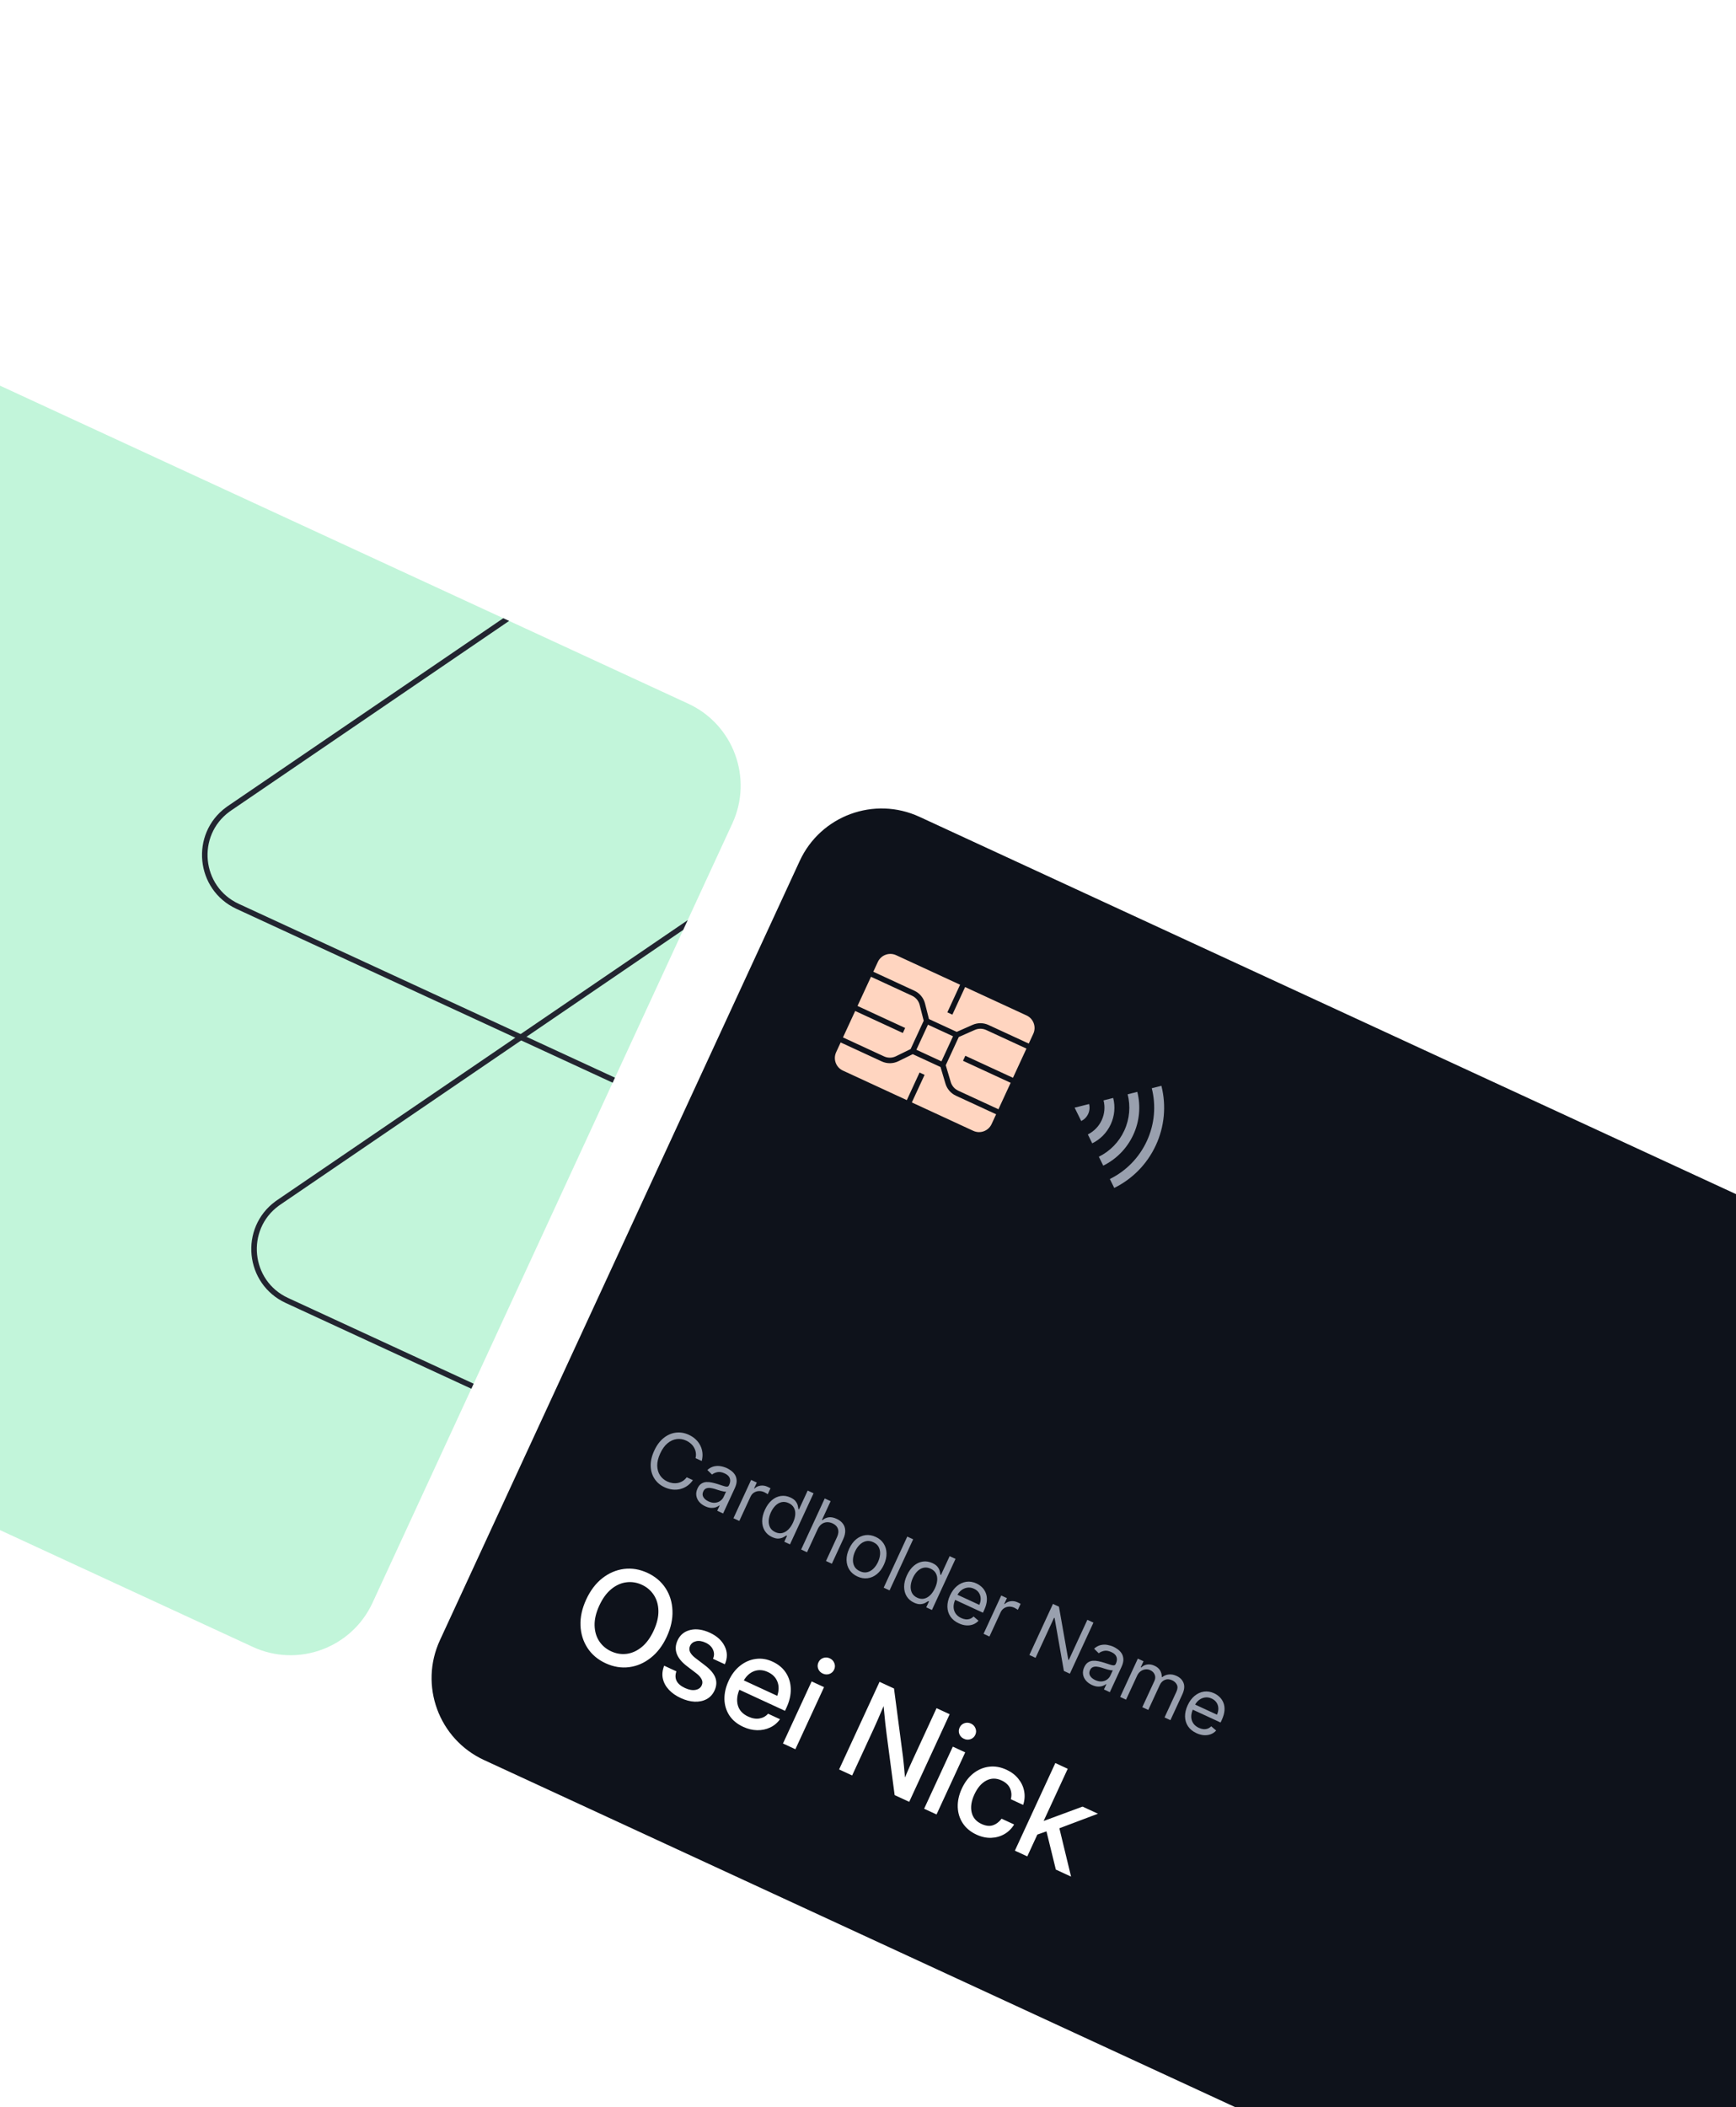
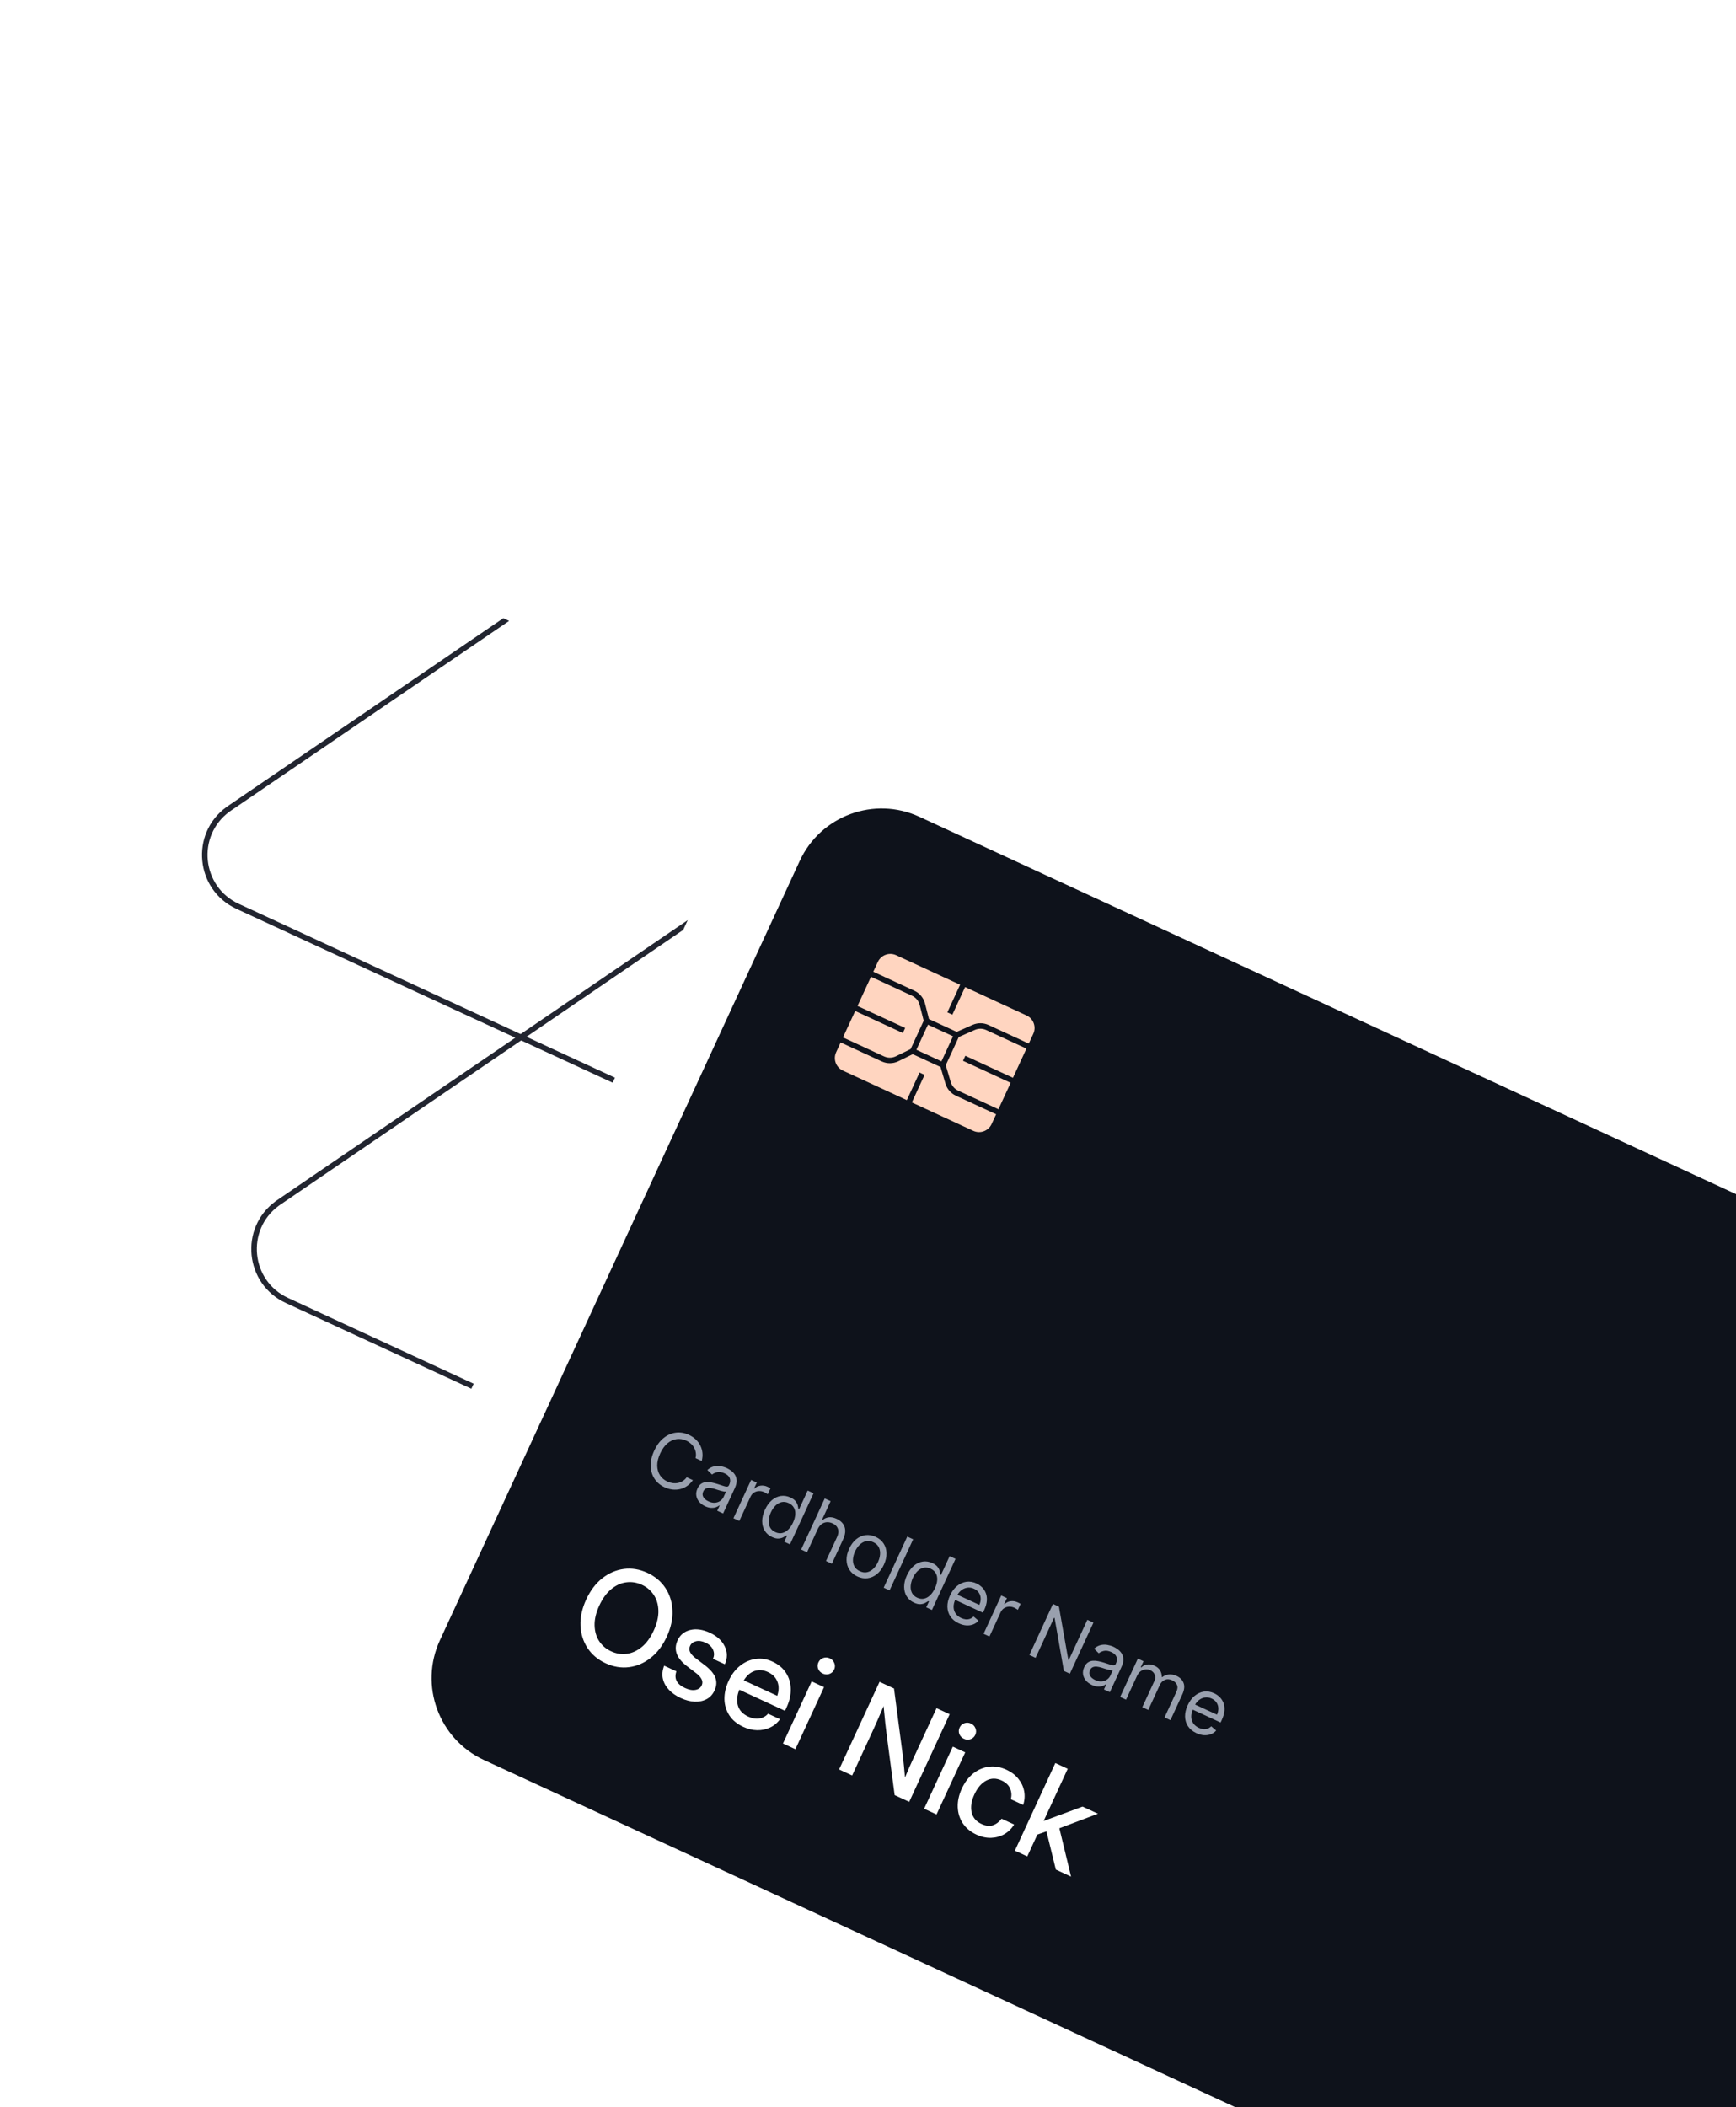
<svg xmlns="http://www.w3.org/2000/svg" width="272" height="330" viewBox="0 0 272 330" fill="none">
  <g clip-path="url(#clip0_911_806)">
-     <path d="M125.303 134.833C128.577 127.746 136.976 124.654 144.064 127.927L369.837 232.21C376.925 235.484 380.017 243.883 376.743 250.97L320.367 373.025C317.093 380.113 308.694 383.204 301.607 379.931L75.833 275.648C68.746 272.375 65.654 263.975 68.927 256.888L125.303 134.833Z" fill="#0E121B" />
+     <path d="M125.303 134.833C128.577 127.746 136.976 124.654 144.064 127.927L369.837 232.21C376.925 235.484 380.017 243.883 376.743 250.97L320.367 373.025C317.093 380.113 308.694 383.204 301.607 379.931L75.833 275.648C68.746 272.375 65.654 263.975 68.927 256.888Z" fill="#0E121B" />
    <g clip-path="url(#clip1_911_806)">
      <path d="M181.971 170.054C182.759 173.163 182.453 176.448 181.104 179.358C179.704 182.388 177.36 184.682 174.583 186.05L173.893 184.654C176.451 183.395 178.498 181.294 179.689 178.704C180.934 176.011 181.135 173.103 180.461 170.434L181.971 170.054ZM178.195 171.004C178.764 173.25 178.542 175.623 177.568 177.724C176.557 179.912 174.865 181.569 172.859 182.559L172.169 181.161C173.927 180.296 175.335 178.852 176.154 177.071C177.009 175.22 177.147 173.22 176.684 171.385L178.195 171.005L178.195 171.004ZM174.417 171.956C174.768 173.338 174.632 174.798 174.032 176.091C173.41 177.438 172.369 178.457 171.134 179.066L170.444 177.669C171.403 177.197 172.171 176.409 172.618 175.438C173.084 174.428 173.16 173.337 172.907 172.337L174.418 171.956L174.417 171.956ZM170.64 172.907C170.772 173.425 170.721 173.973 170.496 174.458C170.263 174.963 169.872 175.345 169.409 175.573L168.375 173.478L170.641 172.907L170.64 172.907Z" fill="#99A0AE" />
    </g>
    <path d="M94.888 260.492C93.673 259.931 92.727 259.133 92.05 258.098C91.374 257.063 91.008 255.888 90.952 254.574C90.902 253.262 91.201 251.907 91.847 250.507C92.497 249.101 93.337 247.992 94.367 247.18C95.407 246.364 96.54 245.878 97.767 245.722C98.993 245.566 100.214 245.769 101.43 246.33C102.651 246.895 103.6 247.694 104.277 248.729C104.953 249.764 105.315 250.94 105.362 252.258C105.417 253.572 105.121 254.932 104.471 256.338C103.825 257.738 102.983 258.842 101.946 259.652C100.916 260.464 99.787 260.949 98.561 261.105C97.334 261.261 96.11 261.056 94.888 260.492ZM95.752 258.623C96.544 258.989 97.354 259.121 98.183 259.02C99.015 258.912 99.799 258.56 100.537 257.962C101.278 257.358 101.905 256.501 102.418 255.39C102.934 254.272 103.182 253.236 103.161 252.281C103.141 251.325 102.9 250.499 102.44 249.802C101.983 249.1 101.358 248.565 100.566 248.2C99.781 247.837 98.972 247.709 98.14 247.816C97.311 247.918 96.526 248.27 95.786 248.874C95.045 249.478 94.417 250.338 93.901 251.456C93.387 252.567 93.141 253.6 93.162 254.555C93.185 255.505 93.425 256.331 93.883 257.033C94.343 257.73 94.966 258.26 95.752 258.623ZM106.652 265.937C105.909 265.594 105.295 265.165 104.81 264.651C104.326 264.136 104.008 263.557 103.858 262.915C103.714 262.275 103.783 261.595 104.063 260.875L105.978 261.76C105.584 262.904 106.034 263.775 107.33 264.373C107.943 264.656 108.487 264.755 108.959 264.667C109.437 264.583 109.766 264.347 109.944 263.961C110.098 263.629 110.091 263.306 109.923 262.99C109.759 262.668 109.49 262.365 109.115 262.08L107.669 260.977C105.996 259.713 105.494 258.356 106.164 256.907C106.561 256.048 107.225 255.506 108.155 255.28C109.092 255.057 110.117 255.203 111.228 255.716C112.326 256.223 113.097 256.926 113.539 257.823C113.99 258.716 114.002 259.66 113.572 260.653L111.712 259.794C111.925 259.319 111.927 258.847 111.718 258.378C111.513 257.904 111.122 257.533 110.545 257.266C109.993 257.011 109.494 256.937 109.05 257.045C108.605 257.152 108.296 257.393 108.124 257.768C107.97 258.099 107.97 258.423 108.122 258.739C108.28 259.058 108.554 259.367 108.945 259.667L110.432 260.801C111.281 261.446 111.829 262.09 112.076 262.733C112.322 263.376 112.283 264.05 111.957 264.756C111.67 265.376 111.252 265.831 110.701 266.12C110.159 266.406 109.537 266.536 108.834 266.509C108.134 266.476 107.407 266.286 106.652 265.937ZM116.453 270.453C115.49 270.008 114.762 269.407 114.269 268.651C113.783 267.897 113.529 267.054 113.506 266.119C113.492 265.182 113.71 264.225 114.161 263.249C114.618 262.261 115.216 261.472 115.958 260.884C116.699 260.295 117.511 259.94 118.393 259.819C119.279 259.692 120.164 259.832 121.048 260.24C121.968 260.666 122.667 261.249 123.144 261.991C123.627 262.735 123.878 263.578 123.898 264.518C123.921 265.452 123.702 266.419 123.239 267.42L122.997 267.945L115.842 264.64C115.474 265.535 115.398 266.36 115.615 267.116C115.838 267.875 116.376 268.451 117.23 268.845C117.868 269.14 118.46 269.238 119.004 269.14C119.549 269.041 119.995 268.793 120.343 268.395L122.212 269.258C121.806 269.83 121.29 270.262 120.663 270.554C120.043 270.849 119.367 270.99 118.635 270.98C117.911 270.966 117.184 270.79 116.453 270.453ZM116.541 263.175L121.781 265.595C122.058 264.785 122.067 264.048 121.808 263.385C121.551 262.715 121.054 262.21 120.317 261.87C119.581 261.529 118.874 261.479 118.198 261.717C117.531 261.953 116.978 262.439 116.541 263.175ZM122.679 273.06L127.17 263.337L129.113 264.234L124.622 273.958L122.679 273.06ZM128.911 262.107C128.567 261.948 128.328 261.7 128.194 261.363C128.068 261.022 128.082 260.685 128.235 260.354C128.391 260.016 128.638 259.788 128.976 259.668C129.323 259.546 129.669 259.564 130.013 259.722C130.356 259.881 130.594 260.132 130.726 260.476C130.86 260.814 130.849 261.152 130.694 261.489C130.54 261.821 130.29 262.048 129.943 262.171C129.599 262.287 129.255 262.266 128.911 262.107ZM131.473 277.122L137.81 263.402L140.075 264.448L141.482 275.165C141.523 275.496 141.572 275.962 141.63 276.562C141.688 277.163 141.743 277.769 141.795 278.382C142.006 277.876 142.223 277.365 142.446 276.85C142.678 276.332 142.853 275.947 142.969 275.695L146.741 267.527L148.795 268.476L142.458 282.196L140.174 281.141L138.911 271.564C138.86 271.175 138.79 270.599 138.703 269.837C138.625 269.071 138.539 268.193 138.445 267.203C138.104 268.022 137.802 268.724 137.539 269.31C137.284 269.893 137.086 270.337 136.945 270.644L133.517 278.066L131.473 277.122ZM144.796 283.276L149.288 273.552L151.231 274.45L146.739 284.173L144.796 283.276ZM151.029 272.323C150.685 272.164 150.446 271.916 150.311 271.578C150.186 271.237 150.2 270.901 150.353 270.57C150.509 270.232 150.756 270.004 151.094 269.884C151.441 269.761 151.786 269.779 152.13 269.938C152.474 270.097 152.712 270.348 152.843 270.692C152.978 271.03 152.967 271.368 152.811 271.705C152.658 272.037 152.408 272.264 152.061 272.386C151.716 272.503 151.372 272.482 151.029 272.323ZM153 287.333C152.073 286.905 151.359 286.315 150.858 285.562C150.362 284.812 150.097 283.967 150.062 283.027C150.03 282.081 150.242 281.114 150.698 280.125C151.161 279.125 151.762 278.33 152.503 277.741C153.251 277.156 154.07 276.808 154.963 276.699C155.858 276.583 156.768 276.74 157.695 277.168C158.469 277.525 159.089 277.997 159.555 278.585C160.029 279.169 160.334 279.816 160.468 280.526C160.602 281.236 160.55 281.953 160.312 282.678L158.378 281.785C158.533 281.193 158.494 280.631 158.263 280.1C158.031 279.569 157.587 279.151 156.931 278.848C156.09 278.459 155.29 278.466 154.53 278.868C153.771 279.269 153.151 279.992 152.669 281.036C152.193 282.067 152.049 282.999 152.238 283.831C152.427 284.663 152.942 285.273 153.783 285.662C154.452 285.971 155.046 286.04 155.564 285.87C156.085 285.693 156.542 285.349 156.934 284.838L158.896 285.744C158.51 286.385 158.002 286.888 157.372 287.252C156.745 287.611 156.052 287.805 155.294 287.834C154.538 287.858 153.773 287.691 153 287.333ZM159.014 289.843L165.351 276.123L167.294 277.02L163.53 285.169L163.557 285.182L169.619 282.943L172.031 284.058L165.985 286.337L167.816 293.909L165.432 292.807L163.962 286.822L162.534 287.324L160.957 290.74L159.014 289.843Z" fill="white" />
    <path d="M109.949 228.813L108.98 228.366C109.052 228.061 109.065 227.77 109.019 227.493C108.976 227.217 108.885 226.96 108.748 226.723C108.615 226.485 108.443 226.273 108.232 226.087C108.021 225.901 107.783 225.746 107.517 225.624C107.032 225.4 106.537 225.319 106.031 225.383C105.527 225.447 105.049 225.664 104.597 226.034C104.148 226.404 103.763 226.936 103.443 227.629C103.124 228.321 102.968 228.959 102.977 229.541C102.989 230.125 103.133 230.63 103.411 231.055C103.691 231.481 104.073 231.806 104.558 232.03C104.823 232.153 105.095 232.234 105.374 232.274C105.652 232.314 105.925 232.309 106.192 232.259C106.462 232.207 106.716 232.108 106.955 231.962C107.196 231.814 107.41 231.616 107.595 231.366L108.563 231.814C108.302 232.189 108 232.493 107.658 232.727C107.316 232.961 106.95 233.125 106.558 233.22C106.168 233.311 105.768 233.333 105.357 233.286C104.949 233.239 104.543 233.123 104.139 232.936C103.457 232.621 102.927 232.174 102.55 231.596C102.172 231.017 101.973 230.35 101.953 229.594C101.932 228.839 102.116 228.039 102.506 227.196C102.896 226.352 103.385 225.693 103.973 225.219C104.562 224.745 105.199 224.464 105.884 224.376C106.569 224.288 107.253 224.402 107.935 224.717C108.339 224.904 108.691 225.137 108.991 225.418C109.294 225.7 109.536 226.021 109.718 226.379C109.901 226.736 110.014 227.12 110.058 227.532C110.102 227.941 110.066 228.368 109.949 228.813ZM110.484 235.905C110.104 235.729 109.792 235.498 109.548 235.212C109.305 234.923 109.156 234.599 109.1 234.242C109.045 233.882 109.108 233.506 109.289 233.115C109.447 232.772 109.644 232.524 109.878 232.373C110.113 232.22 110.372 232.134 110.655 232.116C110.938 232.099 111.231 232.123 111.532 232.189C111.837 232.254 112.137 232.333 112.432 232.425C112.819 232.547 113.13 232.648 113.368 232.729C113.609 232.809 113.795 232.843 113.927 232.831C114.062 232.821 114.163 232.741 114.232 232.593L114.246 232.562C114.424 232.176 114.457 231.828 114.345 231.517C114.235 231.207 113.968 230.954 113.544 230.758C113.103 230.555 112.714 230.492 112.375 230.569C112.036 230.646 111.765 230.771 111.562 230.943L110.832 230.226C111.156 229.934 111.496 229.746 111.85 229.663C112.208 229.579 112.561 229.568 112.908 229.63C113.259 229.691 113.586 229.792 113.888 229.931C114.08 230.02 114.291 230.146 114.519 230.308C114.751 230.469 114.952 230.674 115.122 230.923C115.294 231.173 115.392 231.476 115.417 231.832C115.443 232.188 115.345 232.605 115.125 233.081L113.299 237.034L112.377 236.609L112.752 235.796L112.705 235.774C112.583 235.876 112.414 235.967 112.2 236.048C111.985 236.129 111.733 236.166 111.443 236.158C111.152 236.15 110.833 236.066 110.484 235.905ZM111.007 235.142C111.372 235.31 111.712 235.38 112.028 235.353C112.347 235.326 112.622 235.229 112.855 235.061C113.09 234.895 113.265 234.687 113.38 234.437L113.77 233.593C113.709 233.622 113.603 233.625 113.453 233.603C113.306 233.579 113.139 233.542 112.954 233.491C112.773 233.439 112.597 233.386 112.426 233.332C112.258 233.277 112.122 233.233 112.017 233.2C111.763 233.121 111.516 233.068 111.275 233.042C111.038 233.015 110.824 233.041 110.632 233.12C110.445 233.198 110.297 233.354 110.189 233.588C110.041 233.909 110.047 234.205 110.209 234.479C110.374 234.751 110.64 234.972 111.007 235.142ZM114.916 237.781L117.687 231.781L118.578 232.192L118.159 233.099L118.222 233.127C118.468 232.881 118.777 232.732 119.149 232.679C119.521 232.626 119.887 232.683 120.246 232.849C120.314 232.88 120.398 232.921 120.498 232.97C120.599 233.02 120.674 233.059 120.723 233.088L120.29 234.026C120.263 234.004 120.196 233.959 120.092 233.892C119.991 233.823 119.879 233.76 119.757 233.704C119.465 233.569 119.176 233.51 118.89 233.526C118.609 233.542 118.352 233.625 118.12 233.777C117.893 233.928 117.716 234.139 117.591 234.41L115.838 238.207L114.916 237.781ZM120.968 240.728C120.468 240.497 120.085 240.167 119.819 239.738C119.554 239.306 119.42 238.808 119.418 238.245C119.417 237.679 119.564 237.078 119.857 236.442C120.148 235.812 120.509 235.315 120.939 234.951C121.369 234.588 121.836 234.369 122.338 234.294C122.84 234.219 123.344 234.299 123.849 234.532C124.239 234.713 124.518 234.92 124.684 235.155C124.855 235.389 124.962 235.615 125.006 235.834C125.054 236.052 125.087 236.229 125.107 236.365L125.185 236.401L126.549 233.447L127.471 233.873L123.776 241.874L122.885 241.462L123.311 240.54L123.202 240.49C123.083 240.568 122.923 240.661 122.721 240.77C122.52 240.877 122.274 240.941 121.982 240.965C121.691 240.985 121.353 240.906 120.968 240.728ZM121.475 239.958C121.845 240.129 122.202 240.177 122.546 240.102C122.892 240.024 123.21 239.844 123.502 239.562C123.795 239.277 124.046 238.908 124.255 238.455C124.462 238.007 124.578 237.585 124.603 237.189C124.629 236.79 124.558 236.438 124.389 236.133C124.222 235.825 123.951 235.584 123.576 235.411C123.185 235.23 122.813 235.18 122.46 235.261C122.111 235.339 121.792 235.519 121.505 235.8C121.221 236.08 120.981 236.431 120.786 236.853C120.589 237.28 120.475 237.698 120.444 238.107C120.417 238.515 120.485 238.881 120.647 239.206C120.814 239.529 121.09 239.78 121.475 239.958ZM128.115 239.498L126.448 243.108L125.526 242.682L129.222 234.682L130.143 235.108L128.787 238.045L128.865 238.081C129.148 237.836 129.473 237.688 129.839 237.635C130.208 237.581 130.628 237.663 131.1 237.881C131.508 238.07 131.829 238.317 132.06 238.623C132.293 238.927 132.416 239.286 132.43 239.7C132.448 240.113 132.338 240.577 132.1 241.092L130.339 244.905L129.417 244.479L131.149 240.729C131.369 240.252 131.416 239.827 131.289 239.452C131.165 239.076 130.886 238.788 130.451 238.587C130.149 238.447 129.849 238.386 129.55 238.403C129.255 238.421 128.981 238.52 128.73 238.702C128.481 238.884 128.277 239.149 128.115 239.498ZM134.339 246.904C133.798 246.654 133.382 246.306 133.092 245.859C132.805 245.414 132.654 244.906 132.639 244.337C132.626 243.769 132.763 243.175 133.05 242.555C133.338 241.93 133.704 241.436 134.145 241.075C134.59 240.715 135.075 240.499 135.6 240.429C136.128 240.36 136.663 240.451 137.205 240.701C137.746 240.951 138.161 241.299 138.448 241.745C138.738 242.191 138.888 242.7 138.9 243.271C138.913 243.843 138.776 244.441 138.487 245.066C138.201 245.686 137.836 246.175 137.393 246.533C136.952 246.892 136.468 247.106 135.94 247.175C135.415 247.245 134.881 247.155 134.339 246.904ZM134.722 246.076C135.133 246.266 135.521 246.317 135.884 246.229C136.247 246.141 136.572 245.954 136.858 245.669C137.144 245.385 137.38 245.042 137.565 244.641C137.751 244.24 137.859 243.836 137.892 243.431C137.924 243.026 137.857 242.655 137.69 242.319C137.523 241.982 137.234 241.719 136.822 241.529C136.411 241.339 136.023 241.29 135.659 241.38C135.294 241.471 134.968 241.66 134.681 241.948C134.393 242.235 134.157 242.58 133.972 242.981C133.786 243.382 133.678 243.784 133.647 244.186C133.616 244.589 133.684 244.957 133.852 245.291C134.021 245.624 134.31 245.886 134.722 246.076ZM143.075 241.08L139.379 249.081L138.457 248.655L142.153 240.654L143.075 241.08ZM143.21 251.002C142.71 250.771 142.327 250.44 142.061 250.011C141.796 249.579 141.662 249.081 141.66 248.518C141.659 247.952 141.806 247.351 142.099 246.716C142.39 246.085 142.751 245.588 143.181 245.225C143.611 244.861 144.078 244.642 144.58 244.567C145.082 244.493 145.585 244.572 146.091 244.805C146.481 244.986 146.76 245.193 146.926 245.428C147.097 245.662 147.204 245.888 147.248 246.108C147.295 246.326 147.329 246.502 147.349 246.638L147.427 246.674L148.791 243.721L149.713 244.146L146.018 252.147L145.127 251.735L145.553 250.814L145.443 250.763C145.325 250.841 145.165 250.935 144.963 251.044C144.762 251.15 144.516 251.215 144.224 251.238C143.933 251.258 143.595 251.18 143.21 251.002ZM143.717 250.231C144.087 250.402 144.444 250.45 144.788 250.375C145.134 250.298 145.452 250.118 145.744 249.835C146.037 249.55 146.288 249.181 146.497 248.728C146.704 248.28 146.82 247.858 146.845 247.462C146.871 247.063 146.8 246.711 146.631 246.406C146.464 246.098 146.193 245.857 145.818 245.684C145.427 245.504 145.055 245.454 144.702 245.534C144.353 245.613 144.034 245.793 143.746 246.074C143.462 246.353 143.223 246.704 143.028 247.126C142.831 247.553 142.717 247.971 142.686 248.38C142.659 248.788 142.726 249.154 142.889 249.479C143.056 249.802 143.332 250.053 143.717 250.231ZM150.226 254.242C149.648 253.975 149.208 253.617 148.907 253.168C148.609 252.718 148.454 252.21 148.44 251.645C148.43 251.078 148.567 250.487 148.851 249.872C149.135 249.258 149.497 248.768 149.937 248.402C150.382 248.036 150.867 247.814 151.392 247.737C151.921 247.659 152.456 247.745 152.998 247.996C153.31 248.14 153.595 248.335 153.851 248.58C154.108 248.824 154.307 249.122 154.449 249.472C154.592 249.819 154.649 250.218 154.621 250.67C154.592 251.121 154.449 251.627 154.19 252.187L154.01 252.577L149.385 250.441L149.753 249.644L153.44 251.347C153.597 251.009 153.668 250.675 153.656 250.347C153.646 250.02 153.552 249.723 153.376 249.455C153.202 249.188 152.948 248.978 152.615 248.824C152.248 248.654 151.888 248.599 151.536 248.657C151.187 248.714 150.874 248.854 150.598 249.077C150.321 249.3 150.106 249.577 149.953 249.907L149.708 250.439C149.499 250.892 149.399 251.312 149.41 251.699C149.425 252.085 149.535 252.425 149.74 252.719C149.947 253.01 150.236 253.242 150.609 253.414C150.851 253.526 151.085 253.593 151.312 253.616C151.542 253.637 151.761 253.611 151.968 253.54C152.176 253.465 152.367 253.342 152.542 253.17L153.317 253.831C153.084 254.09 152.803 254.283 152.476 254.41C152.15 254.534 151.795 254.585 151.41 254.562C151.027 254.537 150.632 254.43 150.226 254.242ZM154.105 255.882L156.876 249.882L157.767 250.293L157.348 251.2L157.411 251.228C157.657 250.982 157.966 250.833 158.338 250.78C158.71 250.727 159.076 250.784 159.435 250.95C159.503 250.981 159.587 251.022 159.687 251.071C159.788 251.121 159.863 251.16 159.912 251.19L159.479 252.127C159.452 252.105 159.386 252.06 159.281 251.993C159.18 251.924 159.068 251.861 158.946 251.805C158.654 251.67 158.365 251.611 158.08 251.627C157.798 251.643 157.541 251.726 157.31 251.878C157.082 252.029 156.906 252.24 156.78 252.511L155.027 256.308L154.105 255.882ZM171.324 254.128L167.629 262.129L166.691 261.696L165.233 253.401L165.155 253.364L162.253 259.646L161.285 259.198L164.98 251.198L165.917 251.631L167.384 259.949L167.462 259.985L170.371 253.688L171.324 254.128ZM171.077 263.892C170.697 263.716 170.385 263.485 170.141 263.199C169.898 262.91 169.749 262.587 169.693 262.229C169.638 261.869 169.701 261.493 169.882 261.103C170.04 260.759 170.237 260.512 170.471 260.361C170.706 260.207 170.965 260.121 171.248 260.104C171.532 260.086 171.824 260.11 172.125 260.177C172.43 260.242 172.73 260.32 173.025 260.412C173.412 260.534 173.723 260.635 173.961 260.717C174.202 260.796 174.389 260.83 174.52 260.819C174.655 260.808 174.756 260.729 174.825 260.58L174.839 260.549C175.017 260.163 175.05 259.815 174.938 259.504C174.828 259.194 174.561 258.941 174.137 258.745C173.697 258.542 173.307 258.479 172.968 258.556C172.629 258.634 172.358 258.758 172.155 258.93L171.425 258.213C171.749 257.921 172.089 257.733 172.443 257.65C172.801 257.566 173.154 257.555 173.501 257.618C173.852 257.679 174.179 257.779 174.481 257.918C174.673 258.007 174.884 258.133 175.112 258.296C175.344 258.456 175.545 258.661 175.715 258.91C175.887 259.16 175.985 259.463 176.01 259.819C176.036 260.176 175.938 260.592 175.718 261.068L173.892 265.022L172.97 264.596L173.345 263.783L173.298 263.762C173.176 263.863 173.007 263.954 172.793 264.035C172.579 264.116 172.326 264.153 172.036 264.145C171.746 264.138 171.426 264.053 171.077 263.892ZM171.6 263.129C171.965 263.297 172.305 263.368 172.621 263.34C172.94 263.313 173.216 263.216 173.448 263.049C173.683 262.882 173.858 262.674 173.973 262.424L174.363 261.58C174.302 261.609 174.197 261.612 174.046 261.59C173.899 261.566 173.733 261.529 173.547 261.478C173.366 261.426 173.19 261.373 173.019 261.319C172.852 261.264 172.715 261.22 172.61 261.188C172.356 261.108 172.109 261.056 171.868 261.03C171.631 261.002 171.417 261.028 171.226 261.107C171.038 261.185 170.89 261.341 170.782 261.575C170.634 261.896 170.641 262.193 170.802 262.466C170.967 262.738 171.233 262.959 171.6 263.129ZM175.509 265.768L178.28 259.768L179.171 260.18L178.738 261.117L178.816 261.153C179.089 260.891 179.406 260.735 179.766 260.687C180.128 260.636 180.504 260.7 180.894 260.881C181.29 261.064 181.578 261.306 181.758 261.607C181.942 261.907 182.034 262.251 182.035 262.64L182.097 262.669C182.394 262.43 182.738 262.29 183.13 262.25C183.522 262.207 183.934 262.285 184.363 262.483C184.9 262.731 185.261 263.102 185.447 263.595C185.634 264.086 185.565 264.684 185.239 265.39L183.384 269.406L182.462 268.98L184.317 264.964C184.521 264.522 184.547 264.149 184.392 263.847C184.238 263.545 183.996 263.319 183.668 263.167C183.246 262.972 182.861 262.949 182.511 263.097C182.163 263.242 181.899 263.509 181.719 263.897L179.915 267.804L178.978 267.371L180.876 263.261C181.033 262.92 181.05 262.594 180.924 262.284C180.8 261.97 180.564 261.733 180.215 261.572C179.975 261.461 179.722 261.422 179.455 261.453C179.19 261.486 178.942 261.586 178.709 261.753C178.481 261.92 178.299 262.15 178.163 262.444L176.431 266.194L175.509 265.768ZM187.462 271.441C186.883 271.174 186.444 270.816 186.142 270.367C185.845 269.917 185.689 269.409 185.675 268.843C185.666 268.276 185.803 267.686 186.086 267.071C186.37 266.456 186.733 265.966 187.173 265.601C187.617 265.234 188.102 265.013 188.627 264.936C189.156 264.858 189.691 264.944 190.233 265.194C190.546 265.339 190.83 265.533 191.087 265.778C191.343 266.023 191.543 266.321 191.684 266.67C191.827 267.018 191.885 267.417 191.856 267.868C191.828 268.32 191.684 268.825 191.426 269.385L191.245 269.776L186.62 267.64L186.988 266.843L190.676 268.546C190.832 268.207 190.904 267.874 190.891 267.546C190.881 267.219 190.788 266.921 190.611 266.654C190.438 266.387 190.184 266.176 189.851 266.023C189.483 265.853 189.124 265.797 188.771 265.856C188.423 265.913 188.11 266.053 187.833 266.276C187.556 266.499 187.342 266.775 187.189 267.106L186.943 267.637C186.734 268.09 186.635 268.511 186.646 268.898C186.66 269.284 186.77 269.624 186.976 269.918C187.182 270.209 187.472 270.441 187.844 270.613C188.086 270.725 188.321 270.792 188.547 270.814C188.778 270.836 188.996 270.81 189.203 270.738C189.412 270.664 189.603 270.54 189.777 270.368L190.552 271.03C190.319 271.288 190.039 271.481 189.712 271.608C189.386 271.733 189.03 271.783 188.646 271.761C188.263 271.735 187.868 271.629 187.462 271.441Z" fill="#99A0AE" />
    <g filter="url(#filter0_ii_911_806)">
      <path d="M137.147 150.474C137.748 149.172 139.291 148.604 140.593 149.205L161.022 158.642C162.324 159.243 162.892 160.786 162.291 162.088L155.758 176.231C155.157 177.533 153.614 178.101 152.312 177.5L131.882 168.063C130.58 167.462 130.013 165.919 130.614 164.617L137.147 150.474Z" fill="#FFD5C0" />
-       <path d="M145.184 159.907L149.898 162.084L147.721 166.799L143.006 164.621L145.184 159.907Z" fill="#FFD5C0" />
    </g>
    <path d="M145.184 159.907L149.898 162.084M145.184 159.907L143.006 164.621M145.184 159.907L144.513 157.273C144.32 156.515 143.795 155.885 143.085 155.557L136.256 152.403M149.898 162.084L147.721 166.799M149.898 162.084L152.563 160.905C153.245 160.604 154.025 160.61 154.702 160.923L161.4 164.016M147.721 166.799L143.006 164.621M147.721 166.799L148.551 169.592C148.764 170.307 149.274 170.896 149.951 171.209L156.649 174.303M143.006 164.621L140.566 165.817C139.864 166.162 139.044 166.171 138.334 165.843L131.505 162.689M151.004 154.014L148.826 158.729M144.471 168.158L142.294 172.872M158.925 169.374L151.068 165.744M141.639 161.389L133.781 157.76M131.882 168.063L152.312 177.5C153.614 178.101 155.157 177.533 155.758 176.231L162.291 162.088C162.892 160.786 162.324 159.243 161.022 158.642L140.593 149.205C139.291 148.604 137.748 149.172 137.147 150.474L130.614 164.617C130.013 165.919 130.58 167.462 131.882 168.063Z" stroke="#0E121B" stroke-width="0.866" />
  </g>
  <g clip-path="url(#clip2_911_806)">
-     <path d="M-136.697 12.833C-133.423 5.746 -125.024 2.654 -117.936 5.927L107.837 110.21C114.925 113.484 118.017 121.883 114.743 128.97L58.367 251.025C55.093 258.113 46.694 261.204 39.607 257.931L-186.167 153.648C-193.254 150.375 -196.346 141.975 -193.073 134.888L-136.697 12.833Z" fill="#C2F5DA" />
    <path d="M205.784 21.5L331.244 79.449C337.395 82.29 338.182 90.666 332.781 94.625L332.519 94.809L180.521 198.419C175.25 202.012 168.48 202.573 162.689 199.898L37.229 141.95C31.079 139.109 30.291 130.734 35.693 126.775L35.955 126.59L187.952 22.98C193.223 19.388 199.993 18.825 205.784 21.5Z" stroke="#222530" stroke-width="0.866" />
    <path d="M213.504 83.222L338.964 141.171C345.115 144.012 345.902 152.388 340.501 156.347L340.239 156.531L188.241 260.141C182.97 263.734 176.2 264.295 170.409 261.62L44.949 203.672C38.799 200.831 38.011 192.456 43.413 188.497L43.675 188.312L195.672 84.702C200.942 81.109 207.713 80.547 213.504 83.222Z" stroke="#222530" stroke-width="0.866" />
  </g>
  <defs>
    <filter id="filter0_ii_911_806" x="129.941" y="146.802" width="33.022" height="33.102" filterUnits="userSpaceOnUse" color-interpolation-filters="sRGB">
      <feFlood flood-opacity="0" result="BackgroundImageFix" />
      <feBlend mode="normal" in="SourceGraphic" in2="BackgroundImageFix" result="shape" />
      <feColorMatrix in="SourceAlpha" type="matrix" values="0 0 0 0 0 0 0 0 0 0 0 0 0 0 0 0 0 0 127 0" result="hardAlpha" />
      <feOffset dy="1.731" />
      <feGaussianBlur stdDeviation="2.597" />
      <feComposite in2="hardAlpha" operator="arithmetic" k2="-1" k3="1" />
      <feColorMatrix type="matrix" values="0 0 0 0 0 0 0 0 0 0 0 0 0 0 0 0 0 0 1 0" />
      <feBlend mode="overlay" in2="shape" result="effect1_innerShadow_911_806" />
      <feColorMatrix in="SourceAlpha" type="matrix" values="0 0 0 0 0 0 0 0 0 0 0 0 0 0 0 0 0 0 127 0" result="hardAlpha" />
      <feOffset dy="-1.731" />
      <feGaussianBlur stdDeviation="0.866" />
      <feComposite in2="hardAlpha" operator="arithmetic" k2="-1" k3="1" />
      <feColorMatrix type="matrix" values="0 0 0 0 0 0 0 0 0 0 0 0 0 0 0 0 0 0 0.48 0" />
      <feBlend mode="overlay" in2="effect1_innerShadow_911_806" result="effect2_innerShadow_911_806" />
    </filter>
    <clipPath id="clip0_911_806">
      <path d="M125.303 134.833C128.577 127.746 136.976 124.654 144.064 127.927L369.837 232.21C376.925 235.484 380.017 243.883 376.743 250.97L320.367 373.025C317.093 380.113 308.694 383.204 301.607 379.931L75.833 275.648C68.746 272.375 65.654 263.975 68.927 256.888L125.303 134.833Z" fill="white" />
    </clipPath>
    <clipPath id="clip1_911_806">
-       <rect width="20.772" height="20.772" fill="white" transform="translate(188.523 171.344) rotate(114.792)" />
-     </clipPath>
+       </clipPath>
    <clipPath id="clip2_911_806">
      <path d="M-136.697 12.833C-133.423 5.746 -125.024 2.654 -117.936 5.927L107.837 110.21C114.925 113.484 118.017 121.883 114.743 128.97L58.367 251.025C55.093 258.113 46.694 261.204 39.607 257.931L-186.167 153.648C-193.254 150.375 -196.346 141.975 -193.073 134.888L-136.697 12.833Z" fill="white" />
    </clipPath>
  </defs>
</svg>